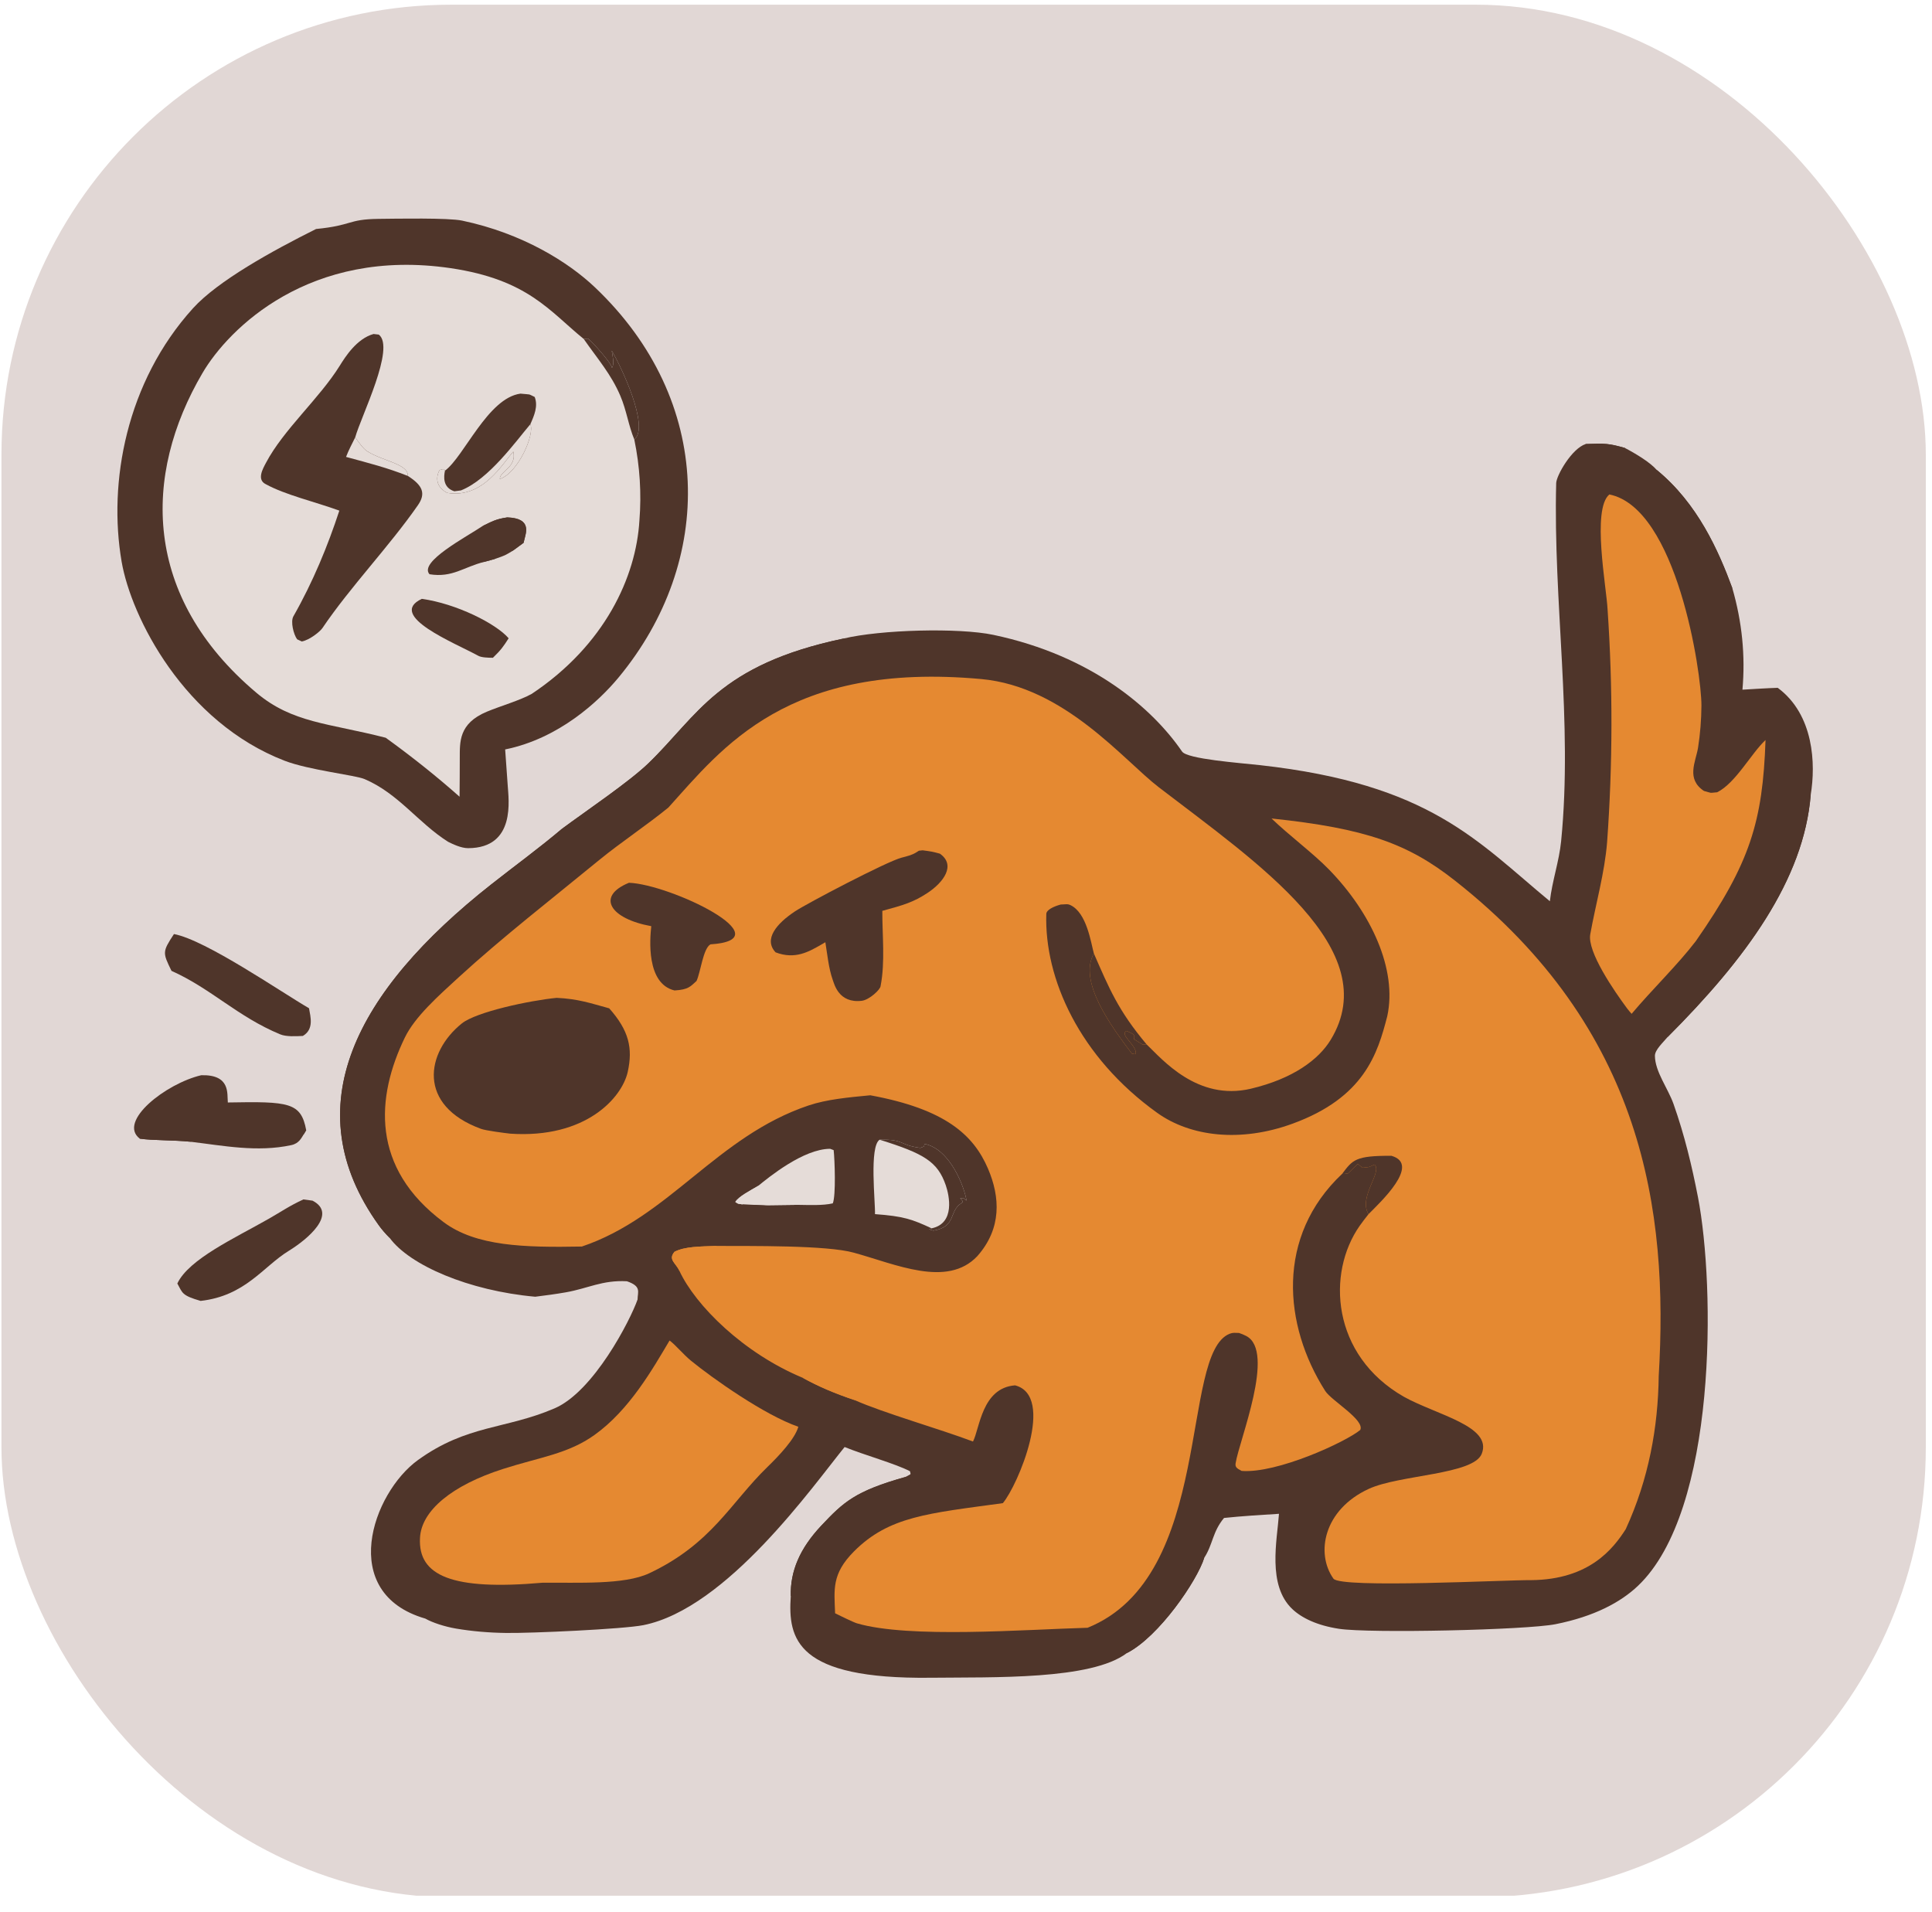
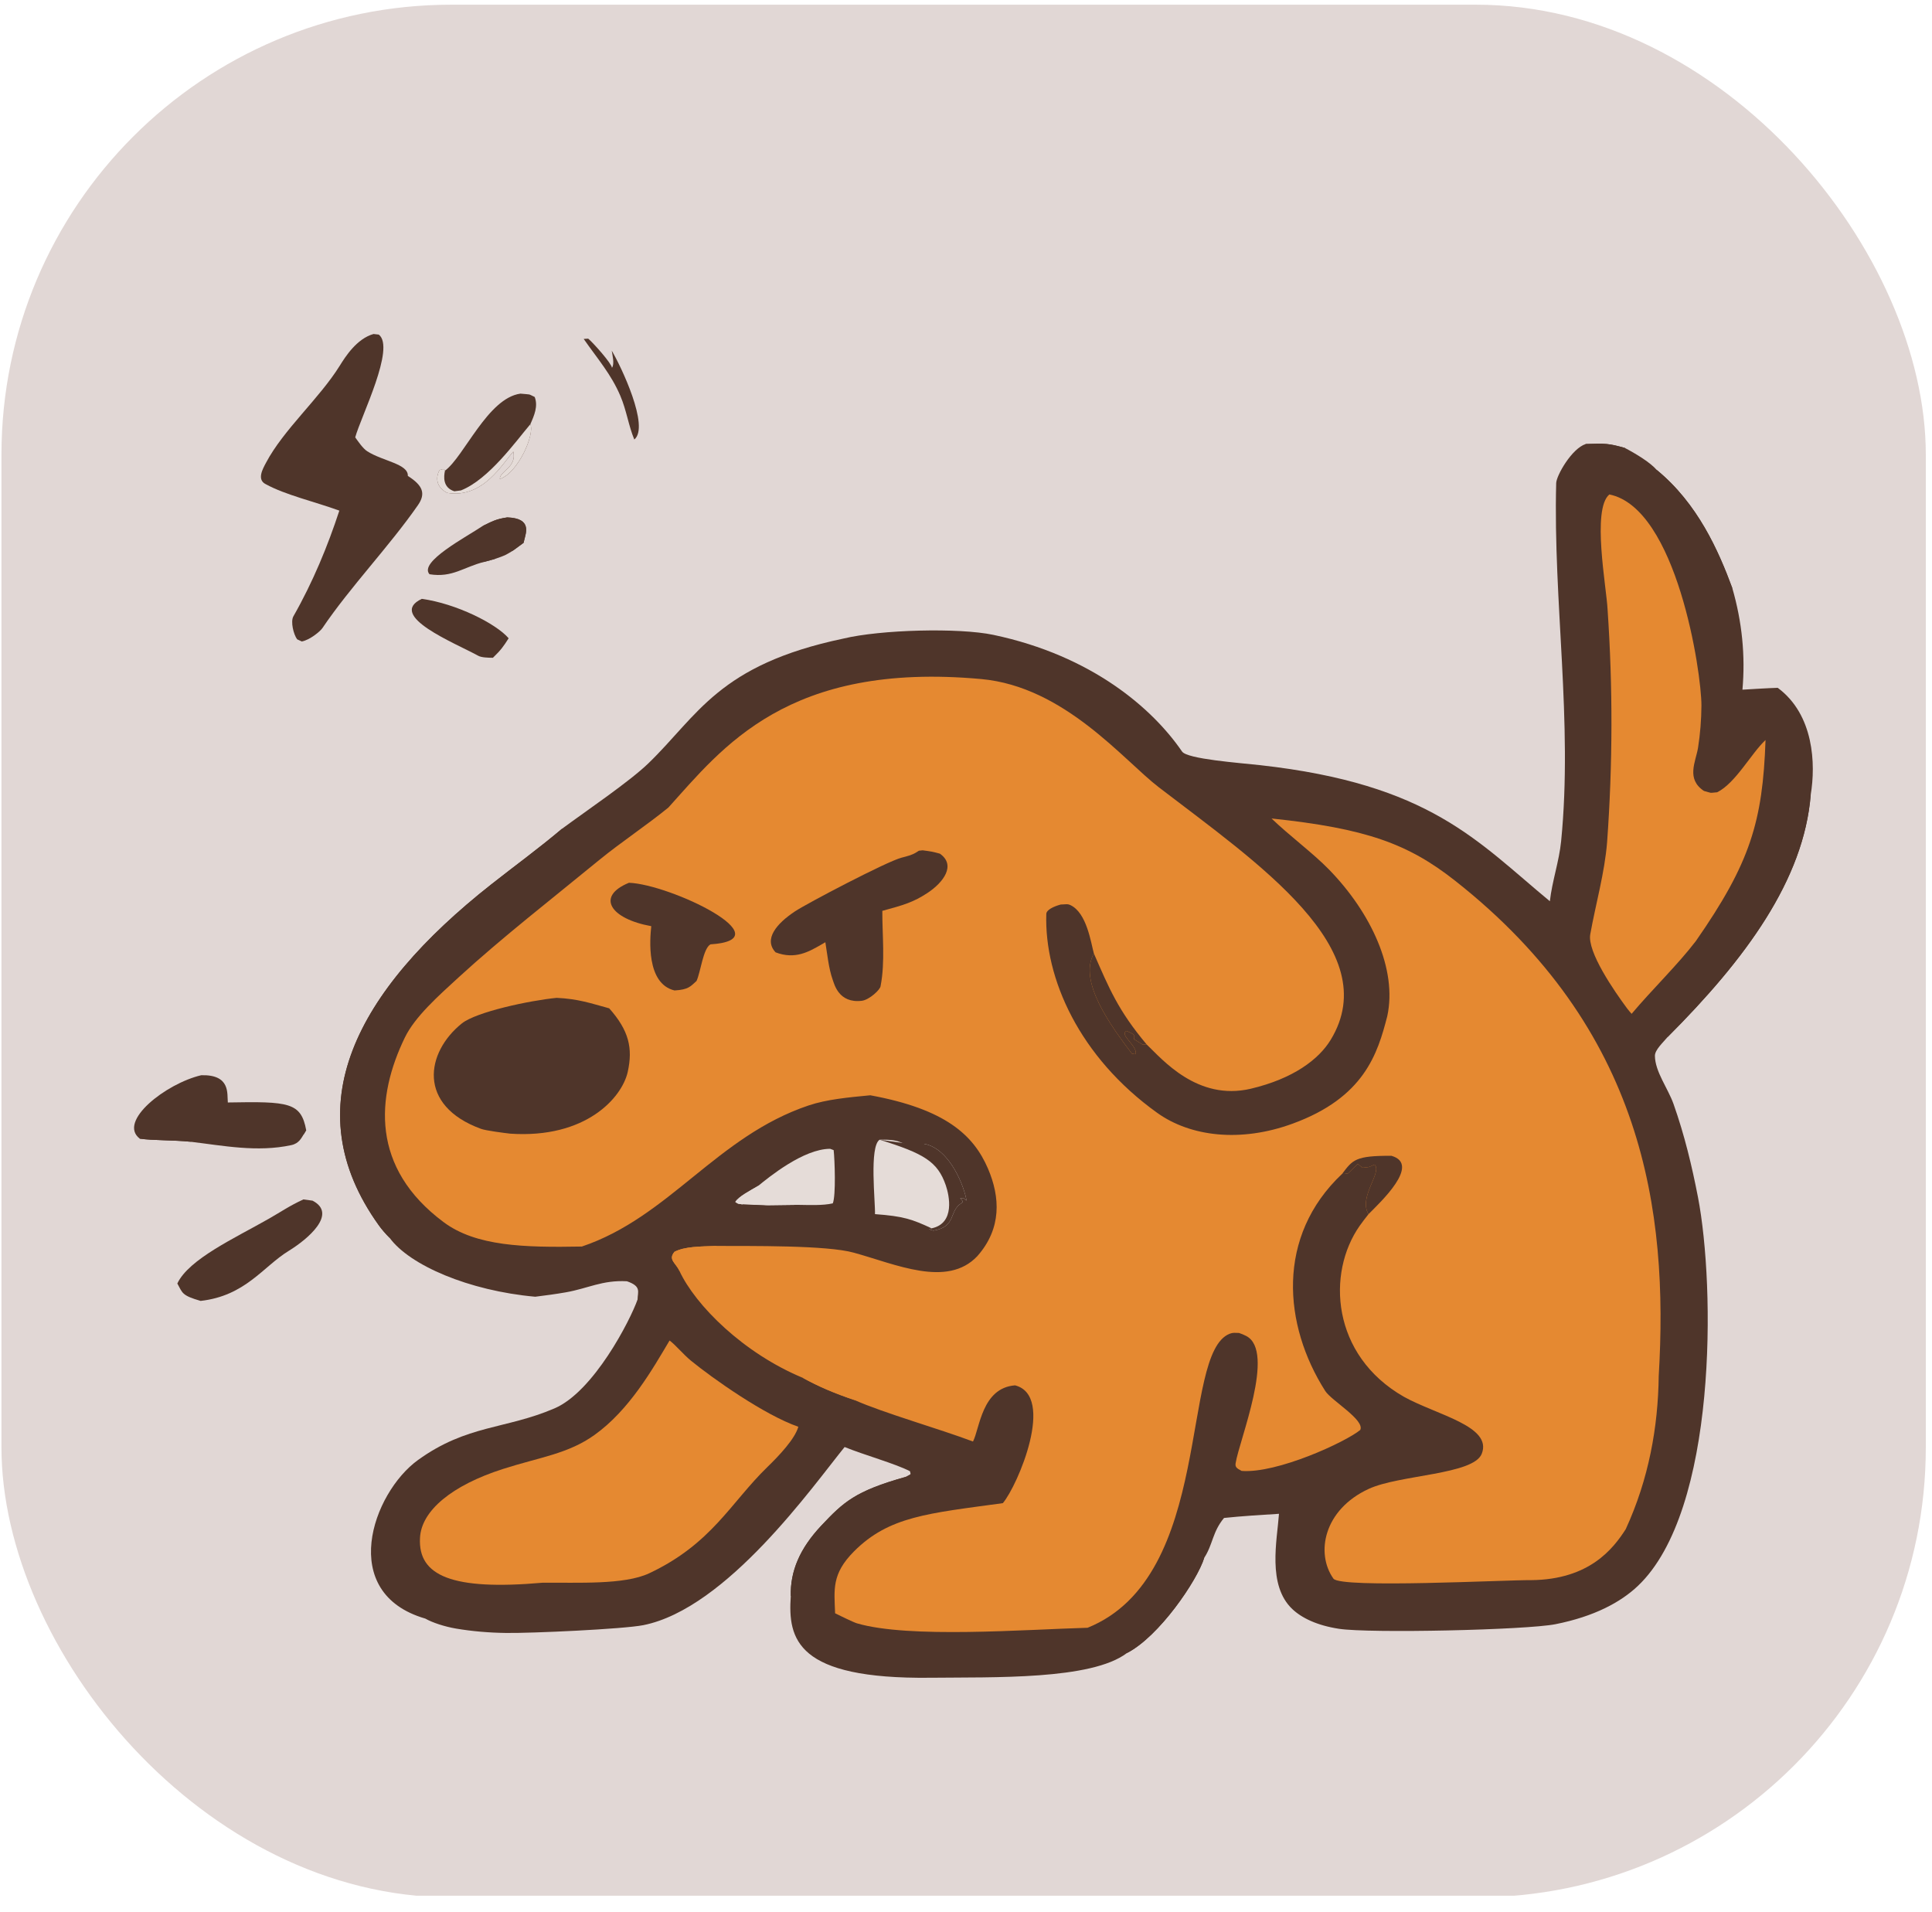
<svg xmlns="http://www.w3.org/2000/svg" fill="none" viewBox="0 0 98 97" height="97" width="98">
  <g clip-path="url(#clip0_3784_1936)">
    <rect fill="#E1D7D5" rx="22.825" height="96" width="97.612" y="0.238" x="0.074" />
    <path fill="#4F352A" d="M80.436 22.522C81.415 22.484 81.613 22.491 82.424 22.722C83.022 23.038 83.708 23.458 84.04 23.839C86.119 25.546 87.17 27.935 87.872 29.834C88.366 31.541 88.538 33.263 88.385 34.982C88.955 34.95 89.61 34.905 90.175 34.888C92.016 36.249 92.105 38.763 91.849 40.305C91.502 44.634 88.538 48.651 84.589 52.6C84.353 52.884 83.942 53.252 83.945 53.554C83.953 54.361 84.607 55.2 84.89 55.999C85.443 57.562 85.826 59.154 86.13 60.729C87.001 65.248 87.119 76.615 83.08 80.442C82.209 81.268 80.871 81.99 78.905 82.382C77.417 82.679 69.468 82.853 67.917 82.616C66.807 82.446 66.03 82.067 65.555 81.618C64.271 80.407 64.781 78.124 64.876 76.783C63.925 76.844 63.025 76.896 62.089 76.994C61.499 77.698 61.526 78.339 61.085 79.014C60.732 80.16 58.794 83.014 57.162 83.846C55.358 85.22 50.396 85.063 47.183 85.099C40.402 85.174 39.959 83.151 40.112 80.954C40.081 79.697 40.567 78.543 41.665 77.378C42.785 76.19 43.375 75.631 45.926 74.916C46.246 74.731 46.197 74.828 46.159 74.626C45.45 74.25 43.828 73.799 42.843 73.396C41.247 75.356 36.879 81.581 32.635 82.431C31.628 82.632 26.938 82.846 25.672 82.827C24.801 82.817 23.941 82.742 23.131 82.605C22.561 82.508 21.933 82.304 21.575 82.099C17.108 80.805 18.884 75.731 21.203 74.055C23.696 72.256 25.642 72.504 28.127 71.436C30.111 70.587 31.968 66.975 32.34 65.914C32.345 65.519 32.55 65.245 31.799 64.988C30.543 64.922 29.831 65.352 28.698 65.55C28.161 65.644 27.702 65.703 27.149 65.773C23.769 65.47 20.775 64.171 19.764 62.787C19.556 62.58 19.367 62.362 19.215 62.15C14.913 56.156 18.066 50.257 24.91 44.865C26.111 43.918 27.363 43.007 28.503 42.04C29.766 41.107 31.93 39.645 32.889 38.718C35.413 36.278 36.443 33.722 42.776 32.391C44.666 31.935 48.633 31.831 50.391 32.202C55.404 33.262 58.469 35.944 59.96 38.12C60.222 38.502 62.866 38.694 63.914 38.81C72.544 39.771 74.925 42.662 78.616 45.713C78.731 44.693 79.087 43.686 79.188 42.663C79.787 36.606 78.78 30.547 78.937 24.505C78.947 24.124 79.724 22.748 80.436 22.522Z" />
    <path fill="#4F352A" d="M28.503 42.04L29 42.214C28.919 42.402 28.741 42.465 28.81 42.649C27.512 43.552 26.579 44.613 25.331 45.455C23.397 46.758 22.428 48.222 21.041 49.641C18.039 51.639 19.385 52.766 18.195 54.696C18.067 54.329 18.242 54.325 17.967 53.895C17.848 54.405 17.999 54.998 17.969 55.518C17.95 55.851 17.798 56.139 17.76 56.467C17.594 57.922 17.957 59.125 18.638 60.551C18.92 61.142 19.468 62.044 19.947 62.65C19.886 62.695 19.825 62.741 19.764 62.787C19.556 62.58 19.367 62.362 19.215 62.15C14.913 56.156 18.066 50.257 24.91 44.865C26.111 43.918 27.363 43.007 28.503 42.04Z" />
-     <path fill="#4F352A" d="M42.776 32.391L43.128 32.466C43.256 32.825 42.182 33.117 41.621 33.379C39.827 34.218 37.838 34.905 36.475 35.906C35.315 36.758 35.031 37.753 34.231 38.668C33.389 39.524 31.279 40.715 30.155 41.545C29.687 41.891 29.233 42.42 28.81 42.649C28.741 42.465 28.919 42.402 29 42.214L28.503 42.04C29.766 41.107 31.93 39.645 32.889 38.718C35.413 36.278 36.443 33.722 42.776 32.391Z" />
    <path fill="#4F352A" d="M84.589 52.6C84.124 51.873 86.774 48.909 87.68 48.109C88.657 47.248 90.384 42.193 90.822 41.939L91.156 41.993C91.527 41.28 90.706 40.976 91.849 40.305C91.502 44.634 88.538 48.651 84.589 52.6Z" />
    <path fill="#4F352A" d="M45.926 74.916C46.73 75.433 43.492 76.59 42.584 77.195C41.551 77.883 40.955 80.707 40.112 80.954C40.081 79.697 40.567 78.543 41.665 77.378C42.785 76.19 43.375 75.631 45.926 74.916Z" />
    <path fill="#4F352A" d="M84.04 23.839C86.119 25.546 87.17 27.935 87.872 29.834C87.577 29.998 87.655 30.025 87.346 30.052C87.225 29.934 87.176 29.905 87.185 29.77C87.303 27.935 83.71 26.008 83.945 24.162L83.901 24.401C84.067 24.069 84.127 24.219 83.737 23.932L84.04 23.839Z" />
    <path fill="#4F352A" d="M57.162 83.846L57.042 83.778C57.109 83.532 58.171 82.822 58.442 82.393L58.329 82.374C57.892 82.661 57.605 83.038 57.315 83.363L56.993 83.294C58.371 82.281 58.897 80.723 60.311 79.67C60.642 79.424 60.623 79.412 60.793 79.119L60.842 79.031L61.085 79.014C60.732 80.16 58.794 83.014 57.162 83.846Z" />
    <path fill="#4F352A" d="M80.436 22.522C81.415 22.484 81.613 22.491 82.424 22.722C82.457 22.892 82.486 22.888 82.306 23.037C81.576 23.164 81.249 23.139 80.502 23.075L80.334 23.06C80.184 23.204 80.281 23.14 80.051 23.254C79.991 23.037 80.372 22.792 80.436 22.522Z" />
    <path fill="#E58931" d="M29.515 63.227C26.575 63.282 24.145 63.213 22.504 61.991C18.795 59.229 19.07 55.649 20.537 52.624C21.048 51.573 22.212 50.536 23.269 49.568C25.475 47.548 28.003 45.584 30.413 43.607C31.504 42.717 32.812 41.852 33.904 40.96C36.639 37.934 39.941 33.545 49.775 34.443C54 34.829 56.988 38.558 58.781 39.933C63.789 43.774 70.289 48.161 67.497 52.745C66.894 53.734 65.603 54.714 63.44 55.224C60.73 55.855 58.951 53.727 58.16 52.972L57.959 52.984L57.521 52.709C57.57 52.479 57.522 52.457 57.143 52.291C56.753 52.487 57.717 53.05 57.605 53.471L57.419 53.448C56.348 52.034 54.684 49.77 55.487 48.364C55.337 47.821 55.13 46.308 54.303 45.912C54.149 45.838 54.081 45.87 53.801 45.88C53.427 45.984 53.079 46.153 53.073 46.359C52.97 49.632 54.751 53.617 58.699 56.446C60.393 57.659 62.933 57.956 65.56 56.997C69.202 55.669 69.878 53.451 70.369 51.541C70.883 49.175 69.556 46.304 67.415 44.106C66.597 43.267 65.373 42.361 64.498 41.515C69.302 42.022 71.426 42.793 73.822 44.682C83.368 52.207 84.64 61.407 84.138 69.793C84.105 72.388 83.635 75.016 82.465 77.562C81.835 78.547 80.626 80.12 77.673 80.148C76.448 80.131 67.998 80.58 67.637 80.071C66.725 78.782 67.143 76.572 69.431 75.518C70.995 74.798 74.738 74.804 75.16 73.741C75.718 72.335 72.88 71.775 71.206 70.844C67.53 68.738 67.287 64.57 68.97 62.175C69.111 61.978 69.26 61.781 69.417 61.586C68.89 60.705 70.133 59.462 69.724 59.071C69.348 59.225 69.56 59.182 69.108 59.23L68.875 59.035L68.38 59.515C68.138 59.549 68.239 59.552 68.081 59.537C64.706 62.717 65.098 67.219 67.222 70.553C67.535 71.044 69.242 72.023 68.998 72.531C68.249 73.147 64.779 74.747 62.981 74.608C62.71 74.468 62.648 74.4 62.677 74.216C62.856 73.063 64.715 68.545 63.218 67.766C63.057 67.683 63.022 67.674 62.847 67.61C62.636 67.607 62.547 67.584 62.377 67.65C59.828 68.644 61.623 79.957 55.168 82.564C52.028 82.65 46.115 83.118 43.466 82.338C43.285 82.285 42.546 81.921 42.361 81.83C42.316 80.626 42.178 79.837 43.317 78.692C45.097 76.905 47.08 76.764 50.869 76.243C51.627 75.346 53.556 70.804 51.49 70.268C49.803 70.394 49.698 72.456 49.355 73.117C47.619 72.463 44.826 71.672 43.341 71.012C42.358 70.686 41.479 70.309 40.724 69.888C37.711 68.638 35.276 66.214 34.462 64.459C34.281 64.057 33.872 63.893 34.216 63.491C34.752 63.221 35.497 63.229 36.306 63.196C38.03 63.205 41.942 63.152 43.311 63.539C45.422 64.116 48.041 65.337 49.573 63.716C50.815 62.313 50.739 60.726 50.113 59.27C49.384 57.576 47.962 56.256 44.145 55.555C43.027 55.661 41.934 55.763 41.016 56.071C36.355 57.638 33.949 61.733 29.515 63.227Z" />
    <path fill="#4F352A" d="M68.081 59.537C68.617 58.83 68.748 58.615 70.581 58.625C72.094 59.057 69.999 60.994 69.417 61.586C68.89 60.705 70.133 59.462 69.724 59.071C69.348 59.225 69.56 59.182 69.108 59.23L68.875 59.035L68.38 59.515C68.138 59.549 68.239 59.552 68.081 59.537Z" />
    <path fill="#4F352A" d="M55.487 48.364C56.268 50.148 56.717 51.25 58.16 52.972L57.959 52.984L57.521 52.709C57.57 52.479 57.522 52.457 57.143 52.291C56.753 52.487 57.717 53.05 57.605 53.471L57.419 53.448C56.348 52.034 54.684 49.77 55.487 48.364Z" />
    <path fill="#E58931" d="M34.462 64.459C34.281 64.057 33.872 63.893 34.216 63.491C34.752 63.221 35.497 63.229 36.306 63.196L37.363 63.709C36.559 63.896 35.775 63.742 35.123 64.191C35.004 64.272 34.692 64.326 34.462 64.459Z" />
    <path fill="#E58931" d="M40.724 69.888C41.966 70.05 42.504 70.332 43.243 70.77L43.297 70.716L43.543 70.843C43.465 70.918 43.45 70.944 43.341 71.012C42.358 70.686 41.479 70.309 40.724 69.888Z" />
    <path fill="#4F352A" d="M28.235 50.613C29.345 50.666 29.956 50.888 30.901 51.144C31.902 52.267 32.108 53.165 31.842 54.367C31.552 55.675 29.721 57.76 25.884 57.502C25.552 57.465 24.637 57.345 24.403 57.259C21.149 56.071 21.6 53.377 23.425 51.912C24.157 51.325 26.841 50.752 28.235 50.613Z" />
    <path fill="#4F352A" d="M46.611 43.15L46.805 43.13C47.264 43.193 47.274 43.19 47.676 43.3C48.506 43.884 47.855 44.757 47.053 45.288C46.33 45.766 45.834 45.906 44.755 46.201C44.751 47.418 44.906 48.807 44.667 50.016C44.663 50.186 44.098 50.718 43.711 50.763C42.538 50.901 42.319 49.908 42.239 49.698C42.035 49.131 41.961 48.377 41.866 47.792C41.787 47.838 41.707 47.885 41.627 47.931C41.044 48.261 40.336 48.687 39.342 48.305C39.026 47.969 39.048 47.6 39.249 47.252C39.459 46.887 39.845 46.548 40.317 46.232C40.921 45.828 44.977 43.7 45.725 43.505C46.021 43.427 46.249 43.372 46.454 43.249C46.509 43.217 46.559 43.183 46.611 43.15Z" />
    <path fill="#4F352A" d="M31.904 44.776C34.012 44.855 39.822 47.654 36.036 47.9C35.661 48.119 35.543 49.299 35.331 49.757C35.033 50.022 34.937 50.197 34.216 50.238C32.769 49.893 32.965 47.616 33.036 46.978C30.959 46.603 30.213 45.468 31.904 44.776Z" />
    <path fill="#E58931" d="M69.87 58.32C70.392 58.269 70.53 58.306 70.878 58.453L70.774 58.476C70.246 58.491 69.984 58.522 69.486 58.468L69.87 58.32Z" />
    <path fill="#E58931" d="M81.634 25.08C85.05 25.766 86.308 34.087 86.305 35.792C86.3 36.508 86.243 37.224 86.131 37.939C86.009 38.65 85.518 39.514 86.435 40.12C86.876 40.235 86.657 40.224 87.102 40.186C88.038 39.722 88.829 38.212 89.556 37.535C89.412 41.674 88.781 43.768 86.021 47.734C85.093 48.947 83.798 50.193 82.763 51.424C82.682 51.333 82.606 51.242 82.535 51.15C81.864 50.247 80.508 48.274 80.665 47.392C80.942 45.842 81.398 44.271 81.52 42.71C81.805 38.78 81.813 34.847 81.544 30.916C81.491 29.794 80.732 25.828 81.634 25.08Z" />
    <path fill="#E58931" d="M33.964 67.993C34.278 68.229 34.66 68.698 35.046 69.015C36.12 69.894 38.769 71.772 40.495 72.369C40.323 72.983 39.528 73.826 38.925 74.411C37.062 76.219 36.101 78.309 32.929 79.801C31.66 80.398 29.307 80.261 27.512 80.28C22.932 80.681 21.203 79.93 21.304 78.013C21.364 76.63 22.922 75.336 25.527 74.505C27.376 73.912 28.813 73.745 30.156 72.784C31.941 71.508 33.116 69.417 33.964 67.993Z" />
    <path fill="#E5DCD8" d="M44.619 57.809C45.895 57.779 45.583 58.077 46.684 58.223C46.941 58.123 46.848 58.183 46.896 58.02C48.232 58.288 48.939 60.291 49.026 60.897L48.869 60.769L48.704 60.778C48.781 60.878 48.906 60.944 48.772 61.025C48.118 61.42 48.531 62.228 47.343 62.42L47.128 62.353L47.255 62.303C46.261 61.84 45.829 61.689 44.383 61.583C44.406 60.976 44.084 58.15 44.619 57.809Z" />
-     <path fill="#4F352A" d="M44.619 57.809C45.895 57.779 45.583 58.077 46.684 58.223C46.941 58.123 46.848 58.183 46.896 58.02C48.232 58.288 48.939 60.291 49.026 60.897L48.869 60.769L48.704 60.778C48.781 60.878 48.906 60.944 48.772 61.025C48.118 61.42 48.531 62.228 47.343 62.42L47.128 62.353L47.255 62.303C48.466 62.053 48.147 60.621 47.975 60.121C47.562 58.917 46.862 58.508 44.619 57.809Z" />
+     <path fill="#4F352A" d="M44.619 57.809C46.941 58.123 46.848 58.183 46.896 58.02C48.232 58.288 48.939 60.291 49.026 60.897L48.869 60.769L48.704 60.778C48.781 60.878 48.906 60.944 48.772 61.025C48.118 61.42 48.531 62.228 47.343 62.42L47.128 62.353L47.255 62.303C48.466 62.053 48.147 60.621 47.975 60.121C47.562 58.917 46.862 58.508 44.619 57.809Z" />
    <path fill="#E5DCD8" d="M38.456 60.152C39.013 59.7 40.758 58.273 42.109 58.27L42.287 58.337C42.342 58.821 42.407 60.638 42.243 61.037C41.732 61.155 41.045 61.119 40.439 61.112L38.766 61.134L37.667 61.089C37.361 61.039 37.485 61.08 37.298 60.965C37.482 60.68 38.037 60.401 38.456 60.152Z" />
    <path fill="#E5DCD8" d="M38.456 60.152L38.943 60.202C39.157 60.369 39.104 60.429 39.092 60.621C39.667 60.957 40.631 60.911 41.568 60.942C41.452 60.982 41.545 60.955 41.231 60.965L41.093 61.071C40.792 61.073 40.736 61.074 40.439 61.112L38.766 61.134L37.667 61.089C37.361 61.039 37.485 61.08 37.298 60.965C37.482 60.68 38.037 60.401 38.456 60.152Z" />
    <path fill="#4F352A" d="M37.667 61.089L38.766 61.134C39.128 61.202 41.842 61.198 42.425 61.203L42.332 61.297C41.448 61.487 37.331 61.831 37.667 61.089Z" />
-     <path fill="#4F352A" d="M19.175 11.102C20.141 11.092 22.74 11.042 23.441 11.19C26.52 11.837 28.844 13.31 30.167 14.564C36.251 20.327 36.259 28.478 31.368 34.374C30.376 35.57 28.351 37.46 25.624 38.013L25.754 39.844C25.792 40.518 26.189 43.015 23.744 43.021C23.388 43.021 22.959 42.812 22.73 42.698C21.213 41.739 20.214 40.251 18.493 39.517C18.02 39.315 15.665 39.061 14.435 38.586C9.352 36.625 6.655 31.32 6.168 28.481C5.48 24.468 6.402 19.375 9.79 15.636C11.047 14.248 13.817 12.72 16.033 11.615C17.897 11.433 17.621 11.124 19.175 11.102Z" />
-     <path fill="#E5DCD8" d="M19.565 37.42C16.66 36.673 14.834 36.683 12.992 35.127C7.234 30.263 7.222 24.115 10.273 18.918C11.592 16.671 15.706 12.549 22.861 13.602C26.78 14.183 27.87 15.781 29.607 17.191L29.837 17.177C30.094 17.391 31.028 18.438 31.042 18.656C31.182 18.46 31.063 18.012 31.03 17.786C31.497 18.567 32.968 21.65 32.175 22.293C32.457 23.66 32.544 25.033 32.434 26.404C32.265 29.251 30.69 32.717 26.971 35.195C26.354 35.536 25.411 35.801 24.699 36.097C23.252 36.698 23.328 37.655 23.322 38.444C23.316 39.11 23.324 39.755 23.311 40.411C22.162 39.392 20.913 38.394 19.565 37.42Z" />
    <path fill="#4F352A" d="M29.607 17.191L29.837 17.177C30.094 17.391 31.028 18.438 31.042 18.656C31.182 18.46 31.063 18.012 31.03 17.786C31.497 18.567 32.968 21.65 32.175 22.293C31.881 21.592 31.786 20.827 31.465 20.074C30.995 18.975 30.333 18.23 29.607 17.191Z" />
    <path fill="#4F352A" d="M17.213 25.9C15.944 25.439 14.481 25.107 13.483 24.56C13.011 24.332 13.333 23.776 13.489 23.48C14.378 21.79 16.199 20.217 17.239 18.542C17.509 18.108 18.093 17.178 18.948 16.941L19.213 16.971C20.072 17.631 18.311 21.122 18.018 22.183C18.145 22.36 18.403 22.747 18.631 22.892C19.423 23.394 20.72 23.529 20.687 24.14C21.466 24.632 21.6 25.048 21.197 25.627C19.74 27.722 17.776 29.756 16.352 31.861C16.234 32.035 15.708 32.463 15.308 32.537L15.072 32.427C14.888 32.174 14.73 31.53 14.882 31.262C15.878 29.512 16.627 27.688 17.213 25.9Z" />
-     <path fill="#E5DCD8" d="M18.018 22.183C18.145 22.36 18.403 22.747 18.631 22.892C19.423 23.394 20.72 23.529 20.687 24.14C19.617 23.719 18.772 23.507 17.553 23.176C17.678 22.845 17.856 22.511 18.018 22.183Z" />
    <path fill="#4F352A" d="M22.572 23.873C23.543 23.159 24.741 20.192 26.399 19.966C26.977 20.024 26.754 19.962 27.122 20.135C27.302 20.596 27.103 21.066 26.901 21.518C27.135 22.024 26.285 23.982 25.355 24.296C25.331 23.908 26.224 23.708 26.038 22.907C25.533 23.442 24.525 25.31 22.685 25C22.103 24.698 22.098 24.203 22.299 23.84L22.492 23.791L22.572 23.873Z" />
    <path fill="#E5DCD8" d="M26.901 21.518C27.135 22.024 26.285 23.982 25.355 24.296C25.331 23.908 26.224 23.708 26.038 22.907C25.533 23.442 24.525 25.31 22.685 25C22.103 24.698 22.098 24.203 22.299 23.84L22.492 23.791L22.572 23.873C22.506 24.17 22.451 24.73 23.047 24.919L23.381 24.875C24.794 24.318 26.169 22.38 26.901 21.518Z" />
    <path fill="#4F352A" d="M21.396 30.375C23.145 30.617 25.164 31.631 25.801 32.375C25.535 32.793 25.412 32.968 25.003 33.364C24.763 33.362 24.427 33.354 24.265 33.265C23.108 32.628 19.586 31.229 21.396 30.375Z" />
    <path fill="#4F352A" d="M24.49 26.674C24.937 26.465 25.125 26.332 25.729 26.244C27.007 26.289 26.672 27.037 26.582 27.432L26.559 27.533L26.016 27.931C25.624 28.17 25.635 28.169 25.104 28.351L24.575 28.497C23.518 28.756 22.955 29.315 21.787 29.127C21.224 28.506 23.668 27.229 24.49 26.674Z" />
    <path fill="#4F352A" d="M24.49 26.674C24.937 26.465 25.125 26.332 25.729 26.244C27.007 26.289 26.672 27.037 26.582 27.432L26.559 27.533L26.128 27.48C25.697 27.336 25.654 27.214 25.465 26.995L25.369 26.786C25.027 26.652 25.067 26.695 24.49 26.674Z" />
    <path fill="#4F352A" d="M26.016 27.931C25.07 27.7 24.752 27.386 25.465 26.995C25.654 27.214 25.697 27.336 26.128 27.48L26.559 27.533L26.016 27.931Z" />
    <path fill="#4F352A" d="M24.575 28.497C24.192 28.294 24.198 28.299 23.976 28.057L24.055 27.999C24.56 28.039 24.751 28.18 25.104 28.351L24.575 28.497Z" />
    <path fill="#4F352A" d="M7.09 57.755C5.953 56.885 8.411 54.958 10.21 54.537C11.699 54.501 11.513 55.468 11.557 55.92C14.65 55.864 15.271 55.908 15.532 57.327L15.406 57.536C15.292 57.71 15.175 57.996 14.781 58.082C13.045 58.459 11.3 58.106 9.658 57.911C8.782 57.822 7.754 57.852 7.09 57.755Z" />
    <path fill="#4F352A" d="M15.406 57.536C14.899 57.706 15.066 57.702 14.527 57.717L14.286 57.603C14.095 57.245 14.261 56.832 14.345 56.458C14.733 56.749 15.128 57.039 15.532 57.327L15.406 57.536Z" />
    <path fill="#4F352A" d="M7.09 57.755L7.151 56.95C7.303 57.102 7.302 57.24 7.336 57.405L7.457 57.221C7.871 57.493 9.247 57.701 10.025 57.843L9.658 57.911C8.782 57.822 7.754 57.852 7.09 57.755Z" />
    <path fill="#4F352A" d="M15.391 60.837L15.853 60.9C17.14 61.566 15.61 62.856 14.634 63.454C13.348 64.244 12.45 65.728 10.176 65.985C9.212 65.706 9.264 65.585 8.995 65.102C9.58 63.861 11.915 62.8 13.654 61.807C14.262 61.46 14.694 61.155 15.391 60.837Z" />
-     <path fill="#4F352A" d="M8.824 47.377C10.442 47.681 14.251 50.315 15.675 51.14C15.751 51.578 15.935 52.21 15.362 52.545C14.989 52.564 14.512 52.588 14.216 52.465C12.051 51.57 10.724 50.151 8.699 49.244C8.249 48.317 8.228 48.286 8.824 47.377Z" />
  </g>
  <defs>
    <clipPath id="clip0_3784_1936">
      <rect fill="white" height="96.155" width="97.824" />
    </clipPath>
  </defs>
</svg>